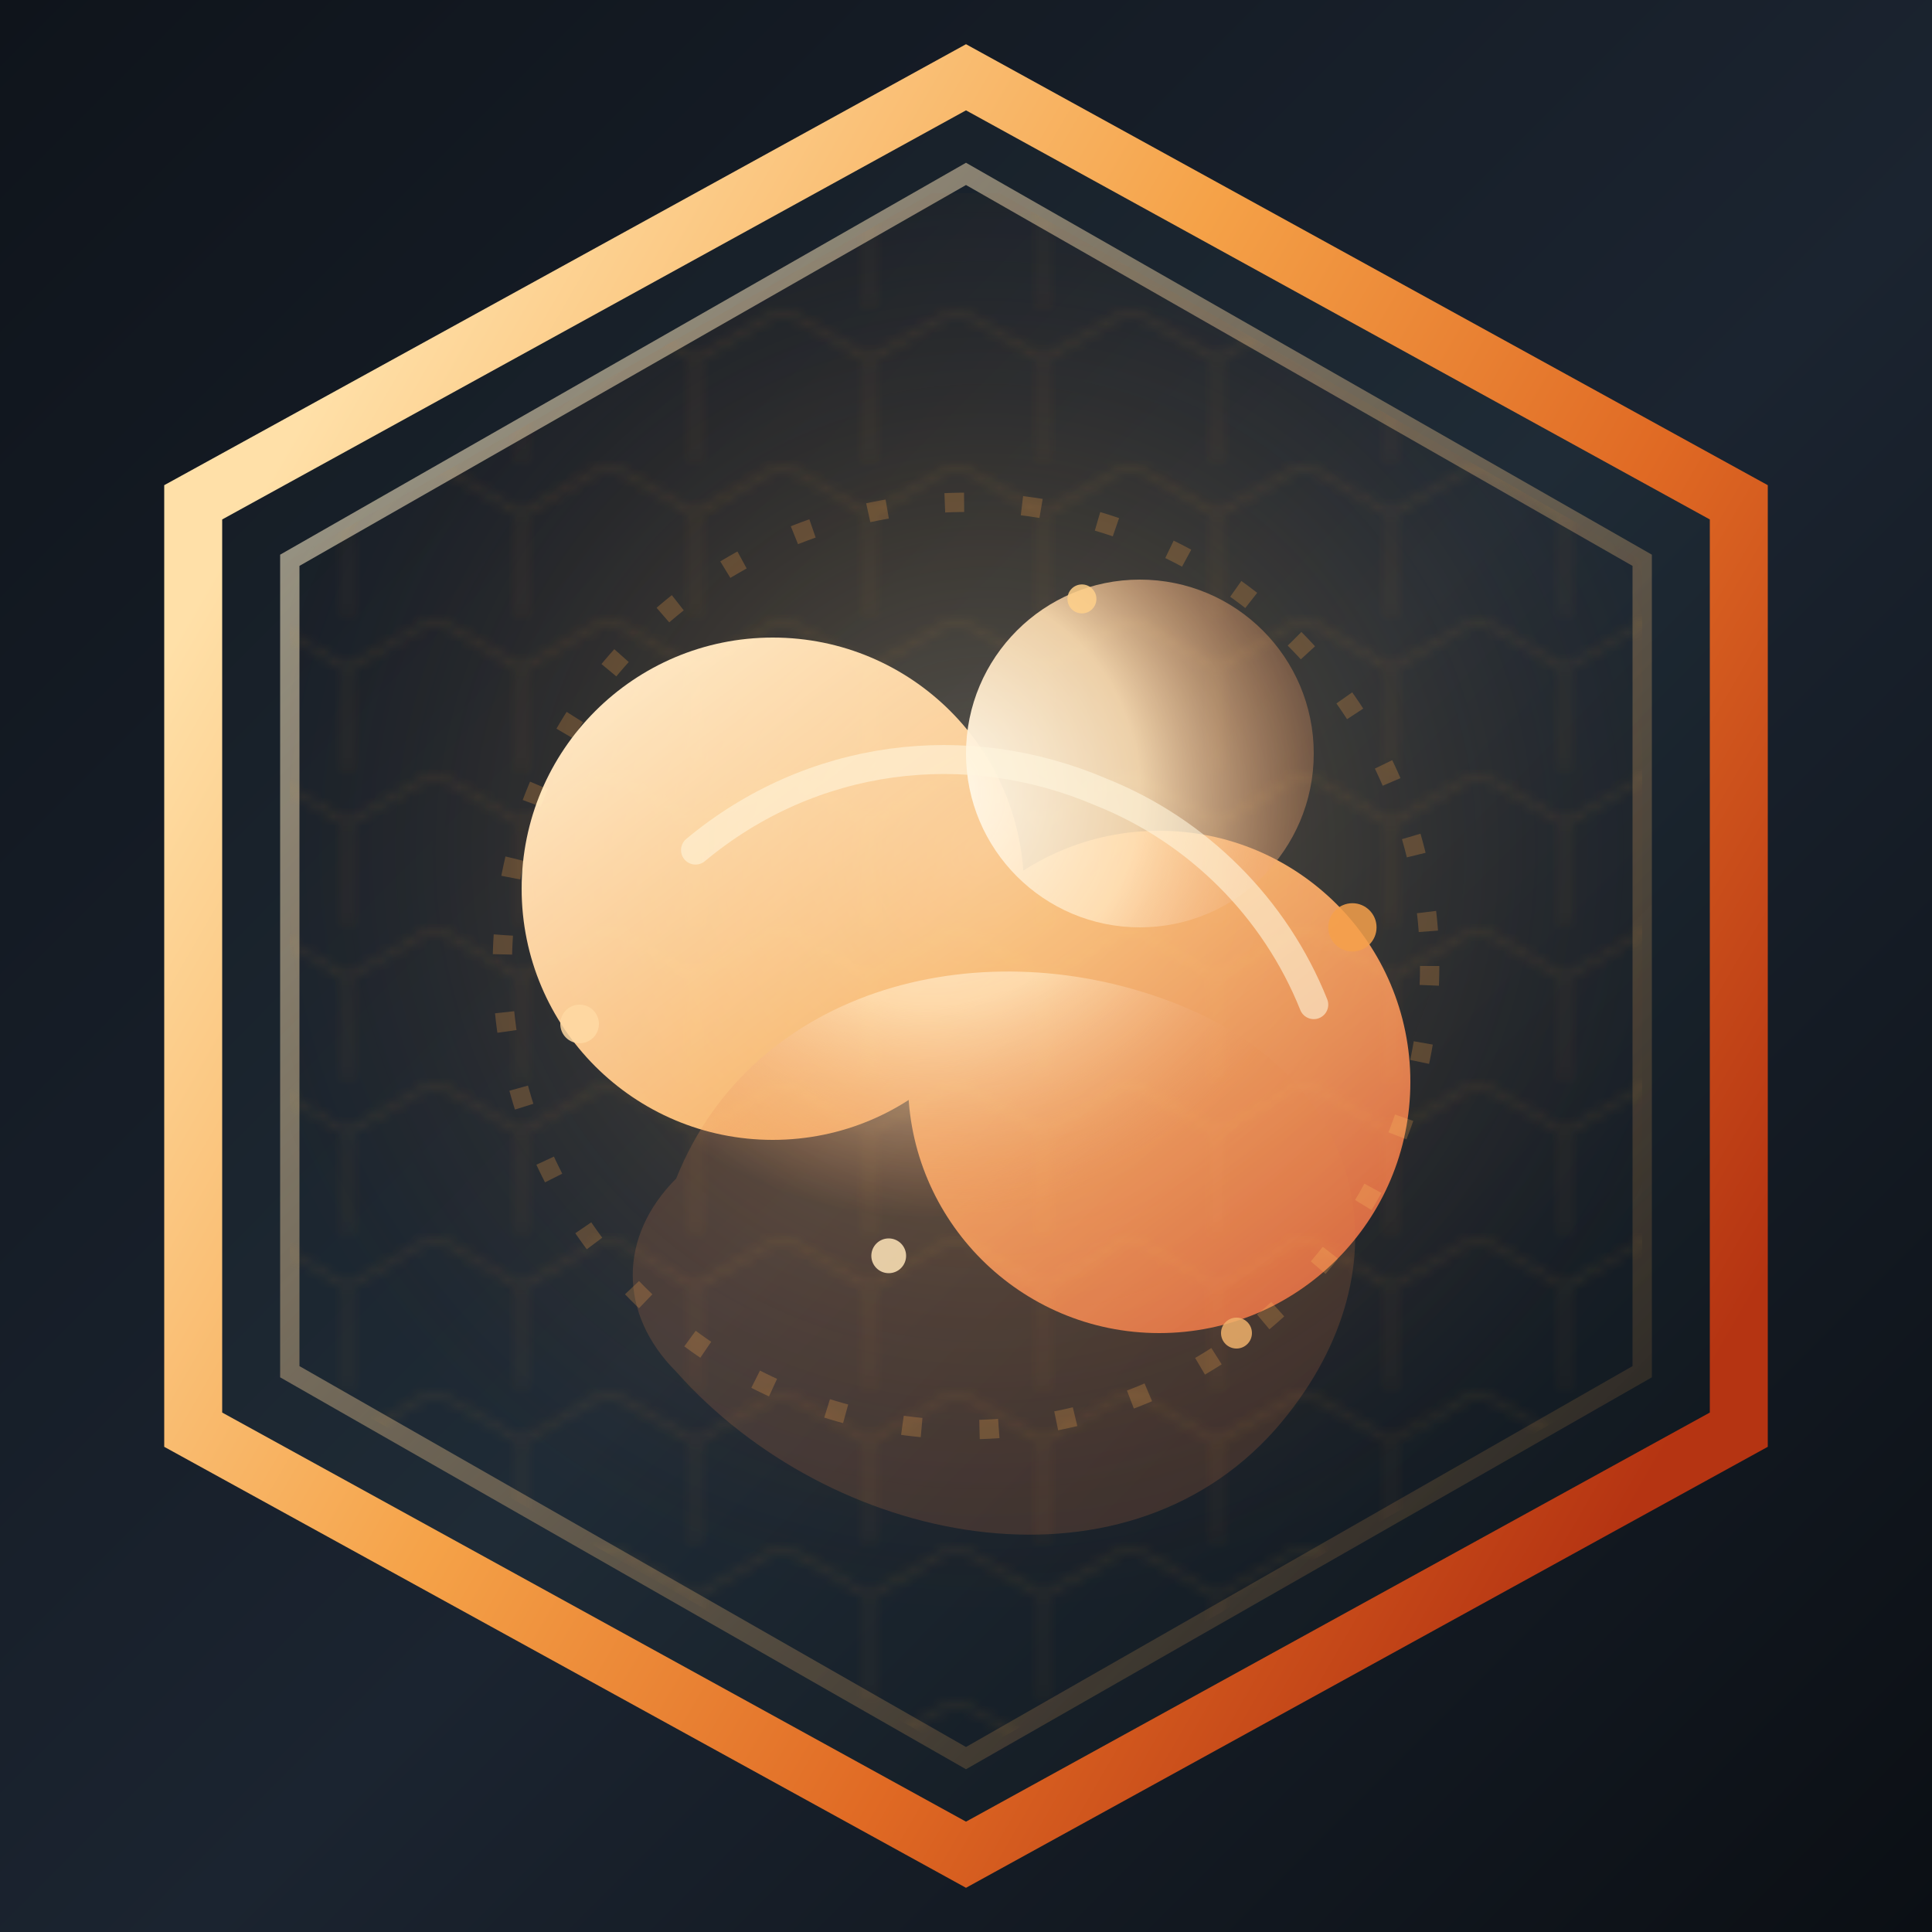
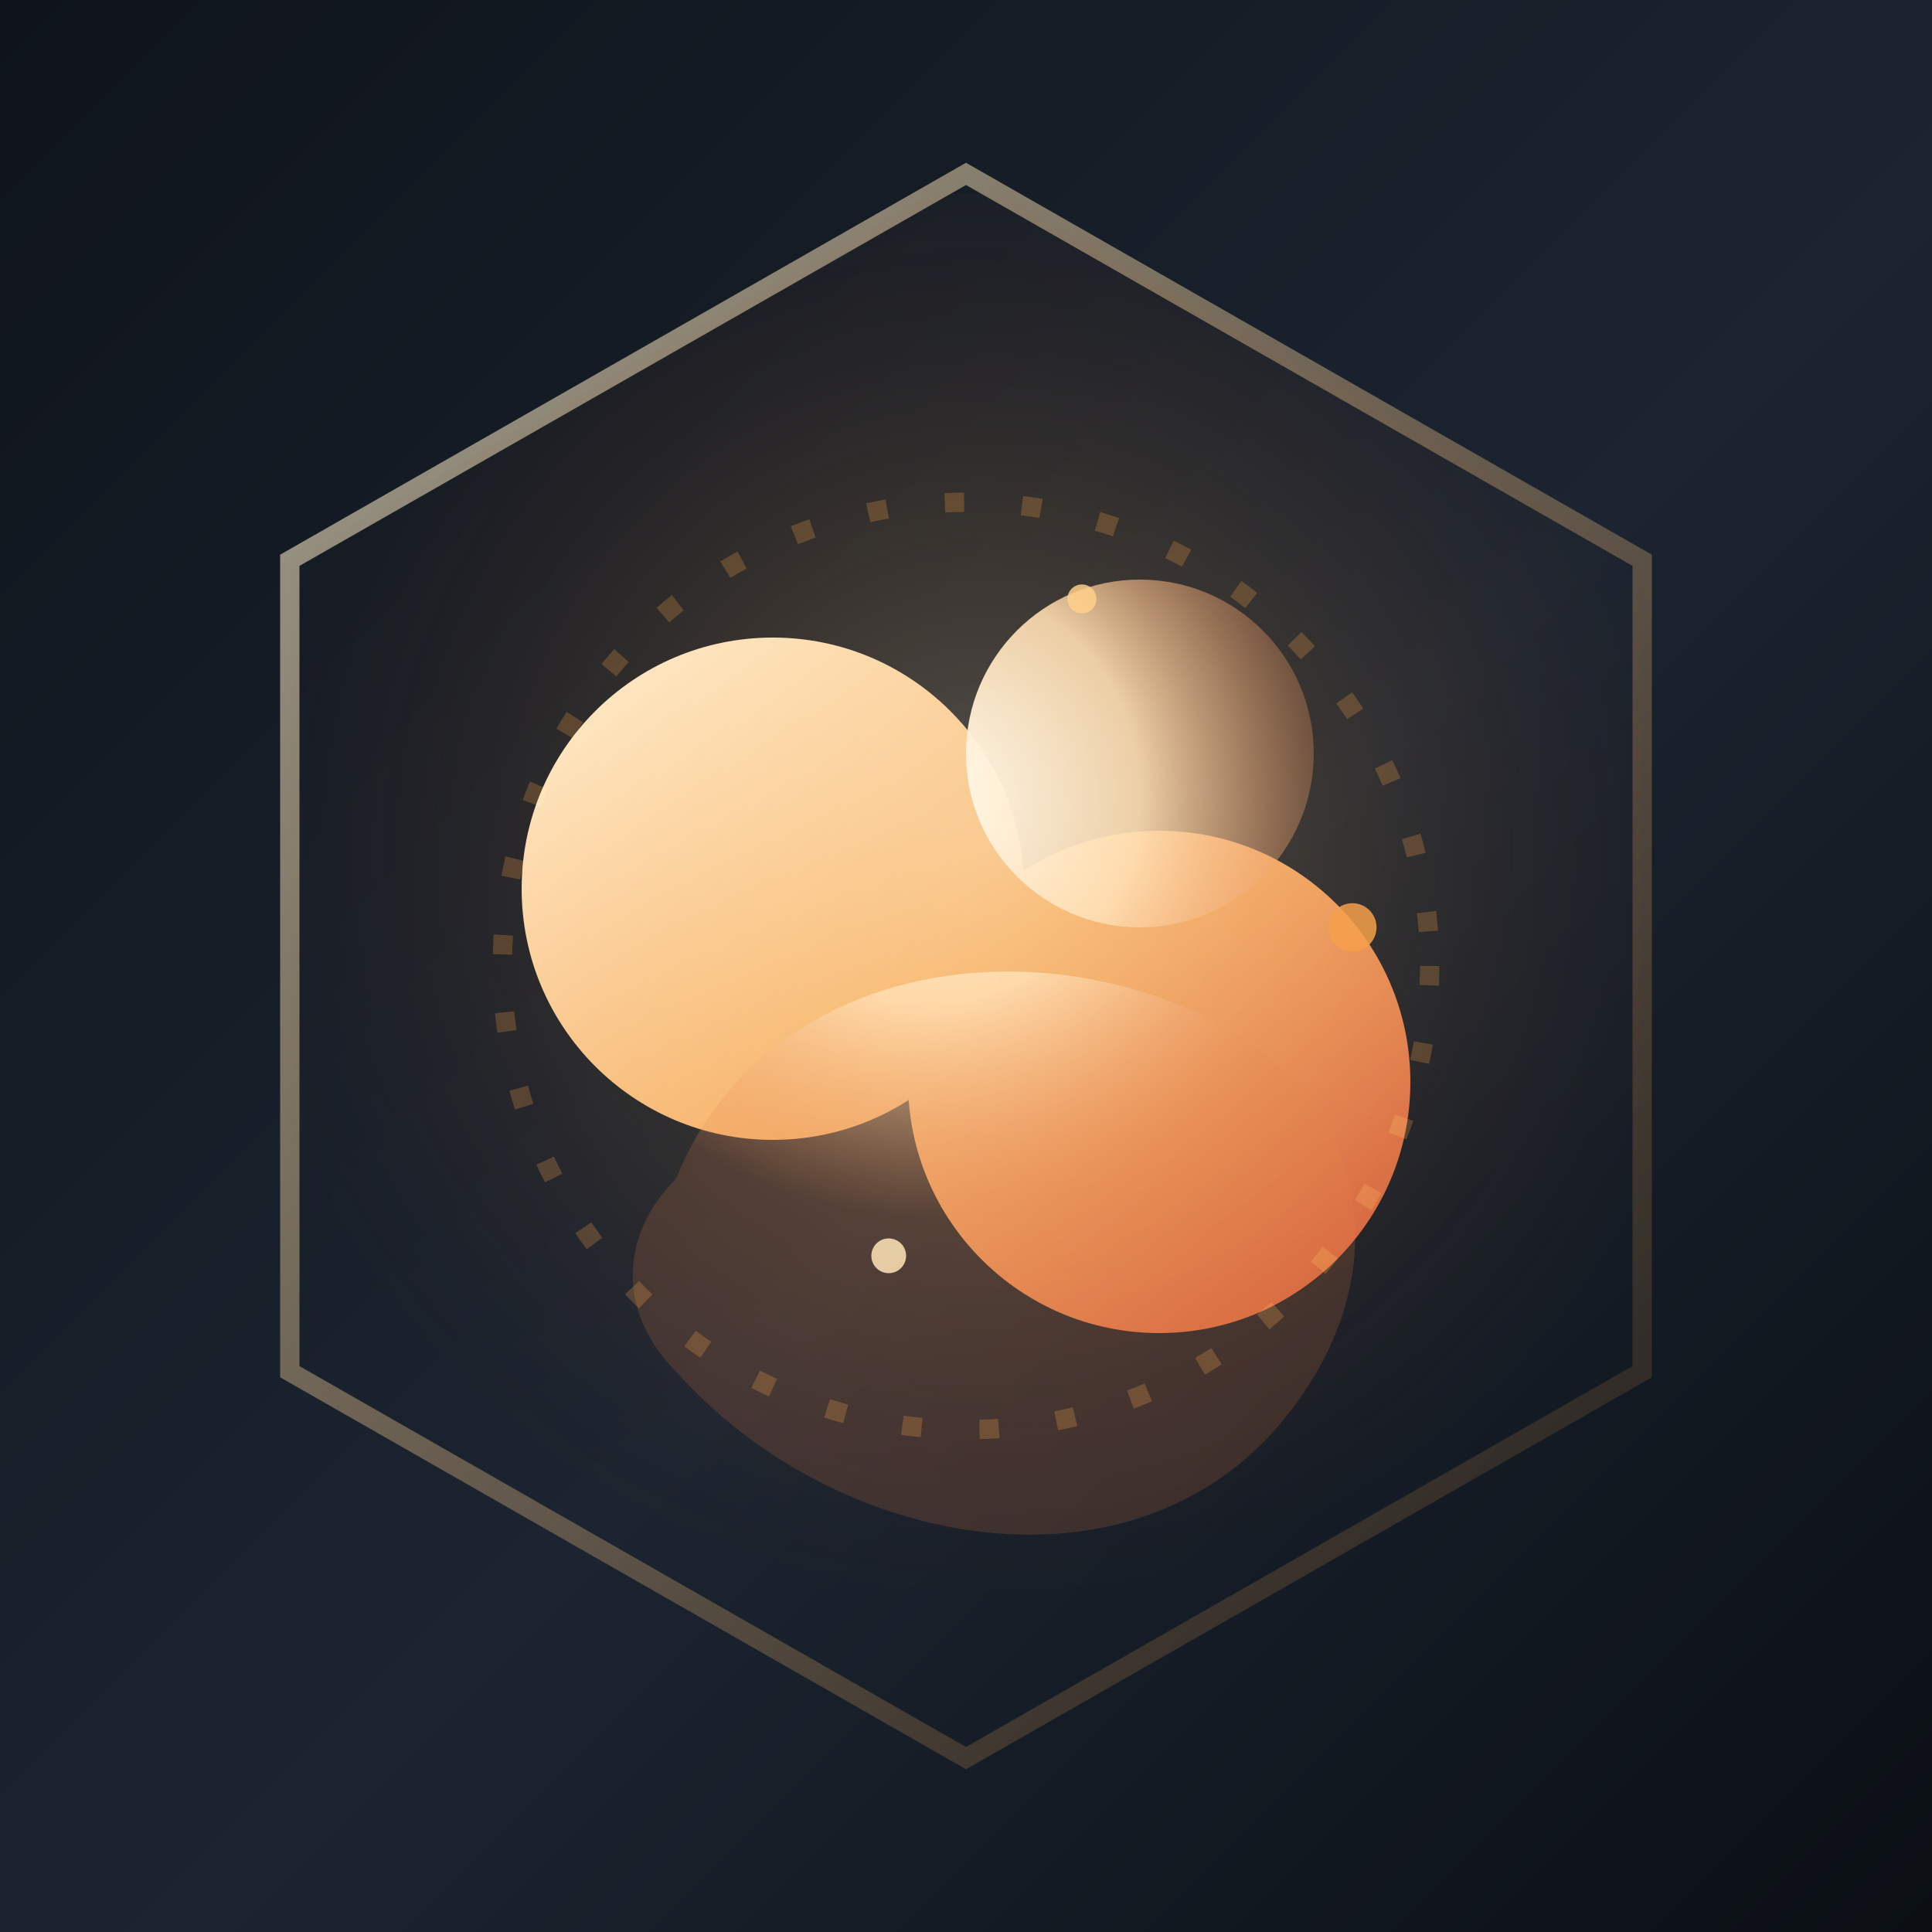
<svg xmlns="http://www.w3.org/2000/svg" width="200" height="200" viewBox="0 0 200 200" fill="none" role="img" aria-labelledby="title desc">
  <title id="title">Sinter</title>
  <desc id="desc">Hexagonal emblem with a fused sinter core.</desc>
  <defs>
    <linearGradient id="bg" x1="0" y1="0" x2="200" y2="200" gradientUnits="userSpaceOnUse">
      <stop offset="0" stop-color="#0f141b" />
      <stop offset="0.55" stop-color="#1b2430" />
      <stop offset="1" stop-color="#0b0f14" />
    </linearGradient>
    <radialGradient id="coreGlow" cx="0" cy="0" r="1" gradientUnits="userSpaceOnUse" gradientTransform="translate(102 88) rotate(90) scale(80)">
      <stop offset="0" stop-color="#ffdfb0" stop-opacity="0.9" />
      <stop offset="0.45" stop-color="#f5a248" stop-opacity="0.45" />
      <stop offset="1" stop-color="#8b3212" stop-opacity="0" />
    </radialGradient>
    <linearGradient id="hexFill" x1="26" y1="28" x2="176" y2="176" gradientUnits="userSpaceOnUse">
      <stop offset="0" stop-color="#151c24" />
      <stop offset="0.52" stop-color="#1f2b36" />
      <stop offset="1" stop-color="#0f151b" />
    </linearGradient>
    <linearGradient id="hexStroke" x1="24" y1="56" x2="176" y2="144" gradientUnits="userSpaceOnUse">
      <stop offset="0" stop-color="#ffe0a8" />
      <stop offset="0.4" stop-color="#f5a248" />
      <stop offset="0.7" stop-color="#e06a24" />
      <stop offset="1" stop-color="#b53412" />
    </linearGradient>
    <linearGradient id="innerStroke" x1="40" y1="40" x2="160" y2="160" gradientUnits="userSpaceOnUse">
      <stop offset="0" stop-color="#fff2cf" stop-opacity="0.7" />
      <stop offset="1" stop-color="#f5a248" stop-opacity="0.15" />
    </linearGradient>
    <linearGradient id="core" x1="70" y1="60" x2="130" y2="140" gradientUnits="userSpaceOnUse">
      <stop offset="0" stop-color="#ffe7bf" />
      <stop offset="0.52" stop-color="#f5a248" />
      <stop offset="1" stop-color="#cf4c1b" />
    </linearGradient>
    <radialGradient id="coreHotspot" cx="0" cy="0" r="1" gradientUnits="userSpaceOnUse" gradientTransform="translate(96 82) rotate(90) scale(44)">
      <stop offset="0" stop-color="#fff7e4" />
      <stop offset="0.5" stop-color="#ffd39a" stop-opacity="0.9" />
      <stop offset="1" stop-color="#e06a24" stop-opacity="0.2" />
    </radialGradient>
    <pattern id="hexGrid" width="18" height="15.588" patternUnits="userSpaceOnUse">
-       <path d="M9 0 L18 5.196 L18 15.588 L9 20.784 L0 15.588 L0 5.196 Z" fill="none" stroke="#f5a248" stroke-opacity="0.08" stroke-width="0.8" />
+       <path d="M9 0 L18 5.196 L18 15.588 L9 20.784 L0 5.196 Z" fill="none" stroke="#f5a248" stroke-opacity="0.08" stroke-width="0.8" />
    </pattern>
    <filter id="softShadow" x="-30%" y="-30%" width="160%" height="160%" color-interpolation-filters="sRGB">
      <feDropShadow dx="0" dy="6" stdDeviation="6" flood-color="#05070a" flood-opacity="0.7" />
    </filter>
    <filter id="innerGlow" x="-30%" y="-30%" width="160%" height="160%" color-interpolation-filters="sRGB">
      <feGaussianBlur stdDeviation="3" result="blur" />
      <feColorMatrix in="blur" type="matrix" values="         1 0 0 0 0.6         0 1 0 0 0.35         0 0 1 0 0.12         0 0 0 0.75 0" result="colored" />
      <feBlend in="SourceGraphic" in2="colored" mode="screen" />
    </filter>
    <filter id="noise" x="0" y="0" width="100%" height="100%" color-interpolation-filters="sRGB">
      <feTurbulence type="fractalNoise" baseFrequency="0.9" numOctaves="2" stitchTiles="stitch" result="noise" />
      <feColorMatrix type="saturate" values="0" />
      <feComponentTransfer>
        <feFuncA type="table" tableValues="0 0.1" />
      </feComponentTransfer>
    </filter>
    <clipPath id="hexClip">
      <polygon points="100 18 170 58 170 142 100 182 30 142 30 58" />
    </clipPath>
  </defs>
  <rect width="200" height="200" fill="url(#bg)" />
  <g filter="url(#softShadow)">
-     <polygon points="100 8 180 52 180 148 100 192 20 148 20 52" fill="url(#hexFill)" stroke="url(#hexStroke)" stroke-width="6" />
-   </g>
+     </g>
  <polygon points="100 18 170 58 170 142 100 182 30 142 30 58" fill="none" stroke="url(#innerStroke)" stroke-width="2" opacity="0.8" />
  <g clip-path="url(#hexClip)">
-     <rect x="20" y="20" width="160" height="160" fill="url(#hexGrid)" />
    <rect x="20" y="20" width="160" height="160" fill="url(#coreGlow)" opacity="0.3" />
    <rect x="20" y="20" width="160" height="160" filter="url(#noise)" opacity="0.5" />
  </g>
  <circle cx="100" cy="100" r="48" fill="none" stroke="#f5a248" stroke-opacity="0.25" stroke-width="2" stroke-dasharray="2 6" />
  <g filter="url(#innerGlow)">
    <circle cx="80" cy="92" r="26" fill="url(#core)" />
    <circle cx="120" cy="112" r="26" fill="url(#core)" />
    <circle cx="118" cy="78" r="18" fill="url(#coreHotspot)" />
    <path d="M70 122 C78 102, 102 96, 122 104 C142 112, 146 132, 132 148 C116 166, 86 160, 70 142 C64 136, 64 128, 70 122 Z" fill="url(#coreHotspot)" opacity="0.9" />
-     <path d="M72 88 C84 78, 100 76, 114 82 C124 86, 132 94, 136 104" fill="none" stroke="#fff2d0" stroke-opacity="0.6" stroke-width="3" stroke-linecap="round" />
  </g>
  <g opacity="0.85">
-     <circle cx="60" cy="106" r="2" fill="#ffd9a3" />
    <circle cx="140" cy="96" r="2.5" fill="#f6a04a" />
    <circle cx="92" cy="130" r="1.8" fill="#ffe5b9" />
    <circle cx="112" cy="62" r="1.5" fill="#ffd08a" />
-     <circle cx="128" cy="138" r="1.6" fill="#f0b26b" />
  </g>
</svg>